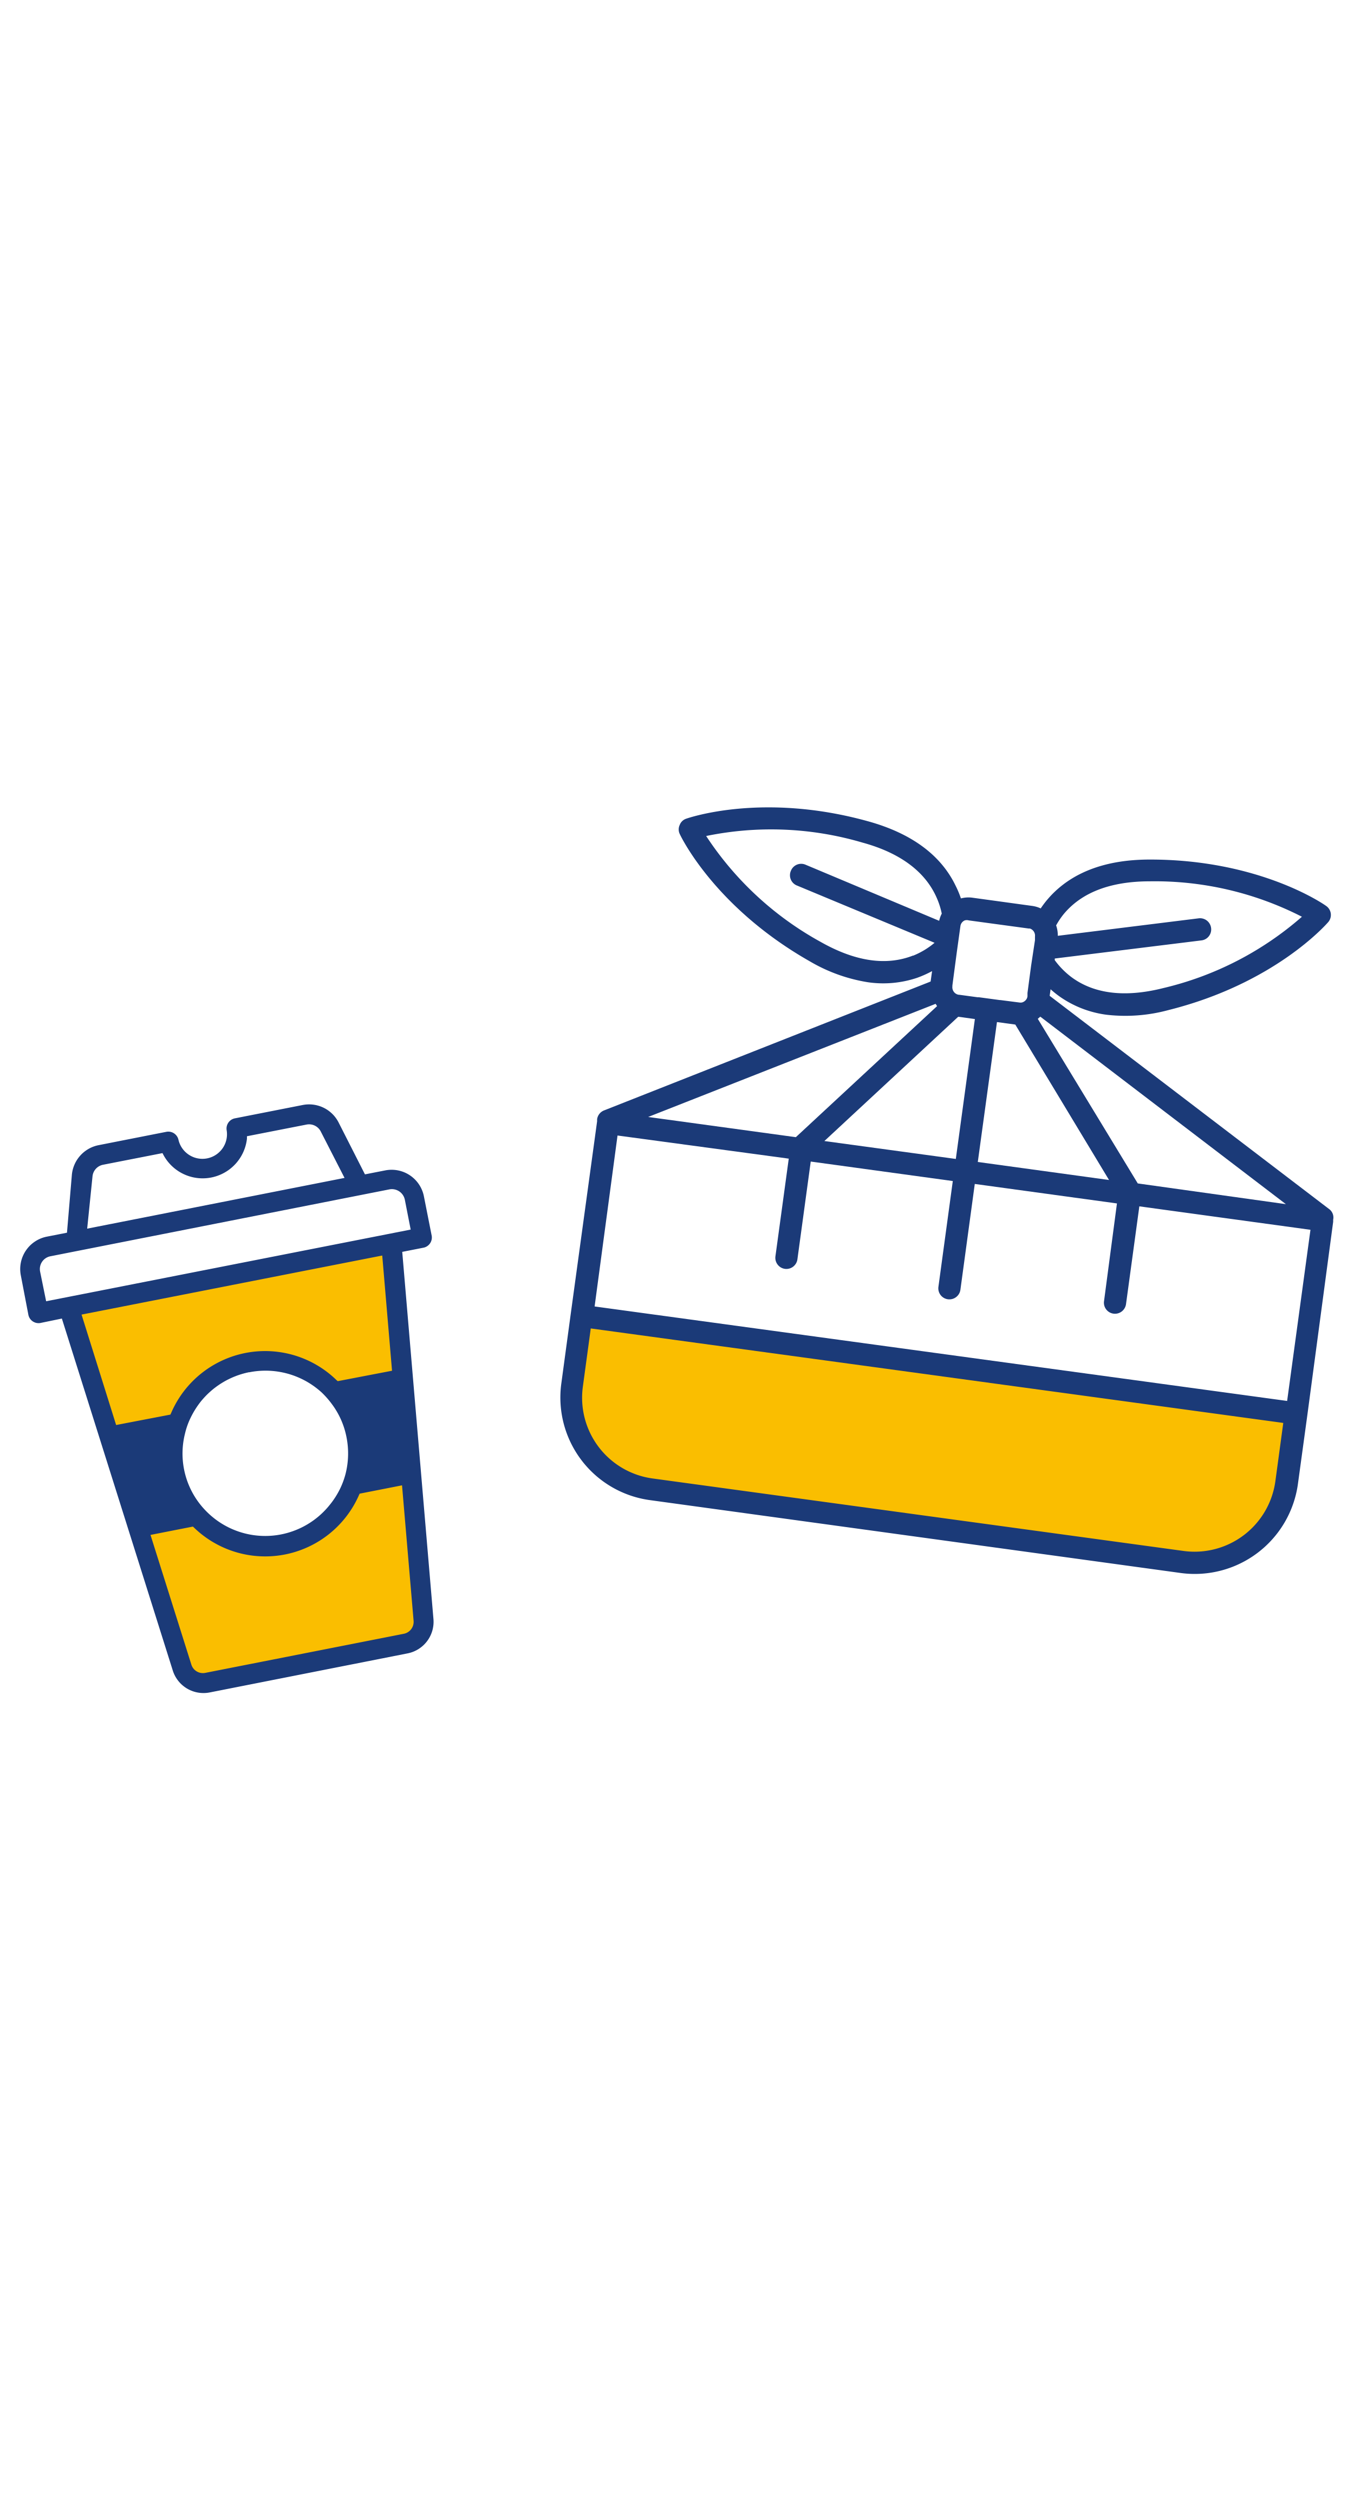
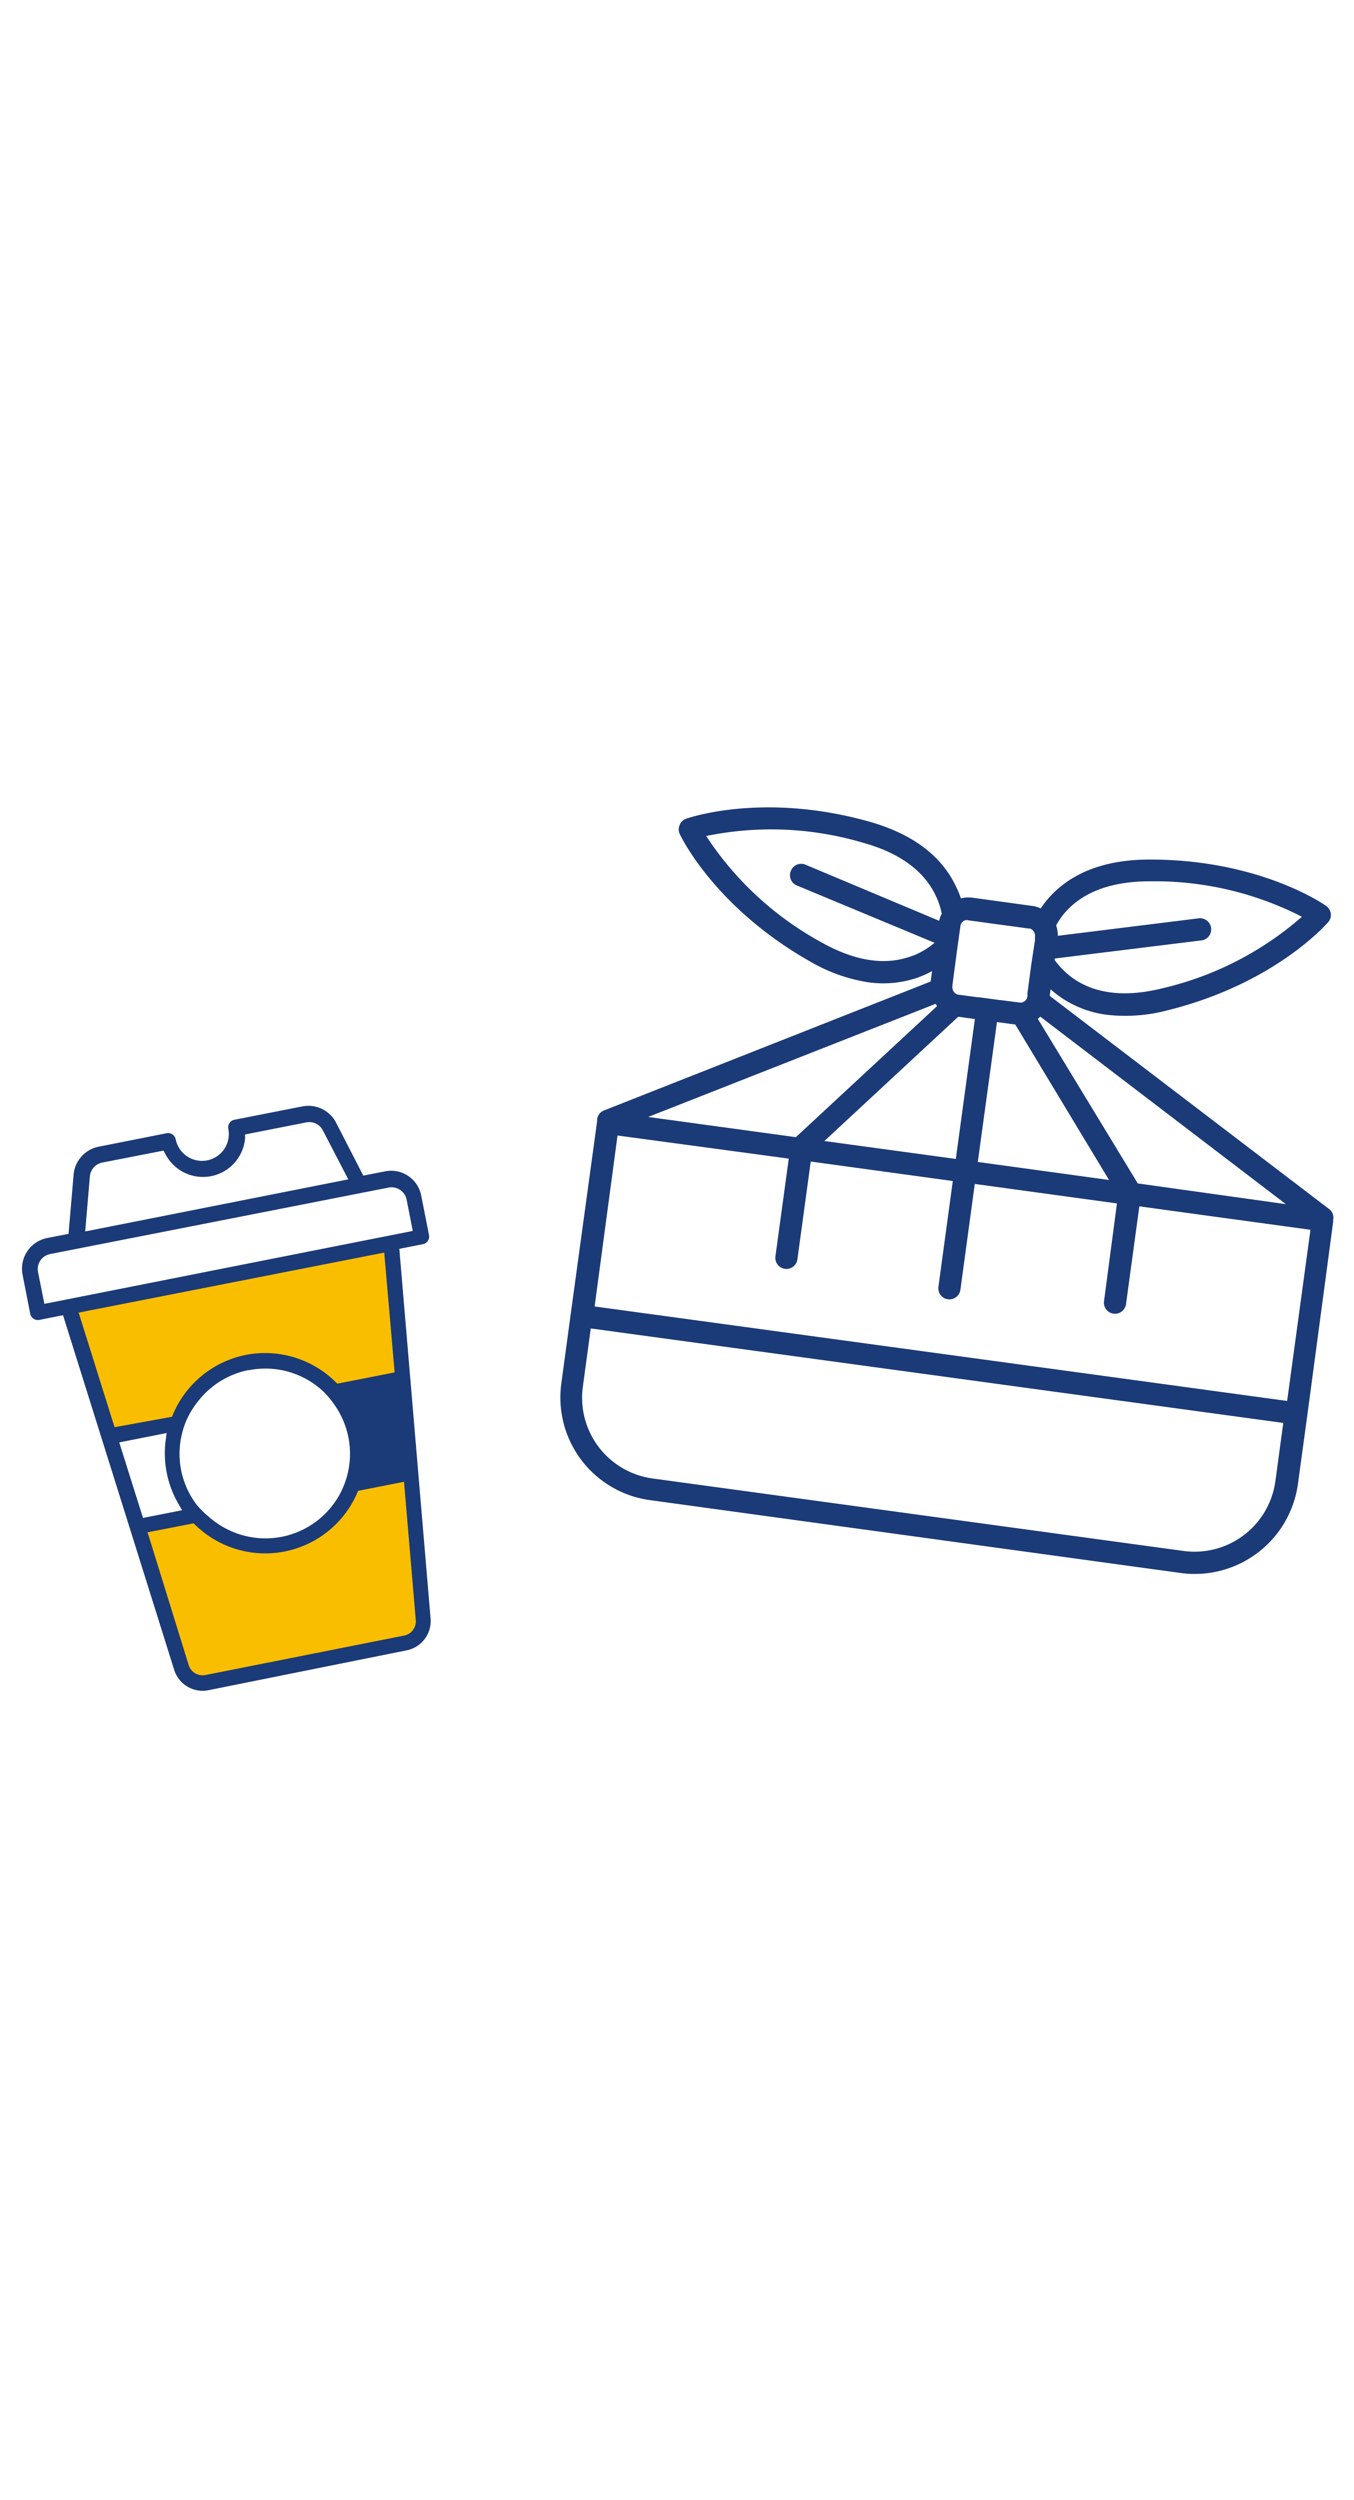
<svg xmlns="http://www.w3.org/2000/svg" width="130" height="240" viewBox="0 0 130 240">
  <defs>
    <style>.cls-1{fill:none;}.cls-2{fill:#fabe00;}.cls-3{fill:#1b3a78;}</style>
  </defs>
  <g id="レイヤー_2" data-name="レイヤー 2">
    <g id="イラスト修正">
      <path class="cls-1" d="M64.94,122.21l.49-4.42h-.85A10.68,10.68,0,0,1,64.8,120a11.28,11.28,0,0,1-.23,2.24Z" />
      <path class="cls-2" d="M6.33,125.42l3.72,12.43,6.2-.55S18.51,131.72,24,131c0,0,3.79-.93,8.28,2.7l5.92-.68-.64-13.71Z" />
      <path class="cls-2" d="M14.1,146.85l4-1.19s5,3.45,9,3.07,7.16-5.84,7.16-5.84L39.07,141l1.14,15.83-22,4.34Z" />
      <path class="cls-3" d="M20,162.25a2.86,2.86,0,0,1-3.29-2l-10.66-34-2.27.45a.75.75,0,0,1-.88-.59l-.74-3.79a3,3,0,0,1,2.32-3.47l2.1-.41.49-5.72a3,3,0,0,1,2.37-2.64l6.56-1.3a.75.75,0,0,1,.87.58,2.57,2.57,0,0,0,5.05-1,.74.74,0,0,1,.58-.87l6.56-1.29a3,3,0,0,1,3.2,1.55l2.62,5.1,2.09-.41a2.94,2.94,0,0,1,3.47,2.32l.75,3.8a.74.74,0,0,1-.58.87l-2.27.45,3,35.47a2.87,2.87,0,0,1-2.3,3.07Zm-1.88-2.4a1.4,1.4,0,0,0,1.6.94L38.81,157a1.39,1.39,0,0,0,1.11-1.48l-1.13-13.28-4.41.87-.11.26a9.62,9.62,0,0,1-15.48,3.05l-.21-.19-4.41.86Zm5.72-28.33a8.16,8.16,0,0,0-4.83,3,8.28,8.28,0,0,0-1,1.58,7.66,7.66,0,0,0-.53,1.5,8.07,8.07,0,0,0,1.37,6.8A8.65,8.65,0,0,0,20,145.56a8.4,8.4,0,0,0,1.54,1.09,8.13,8.13,0,0,0,10.27-2,7.78,7.78,0,0,0,1-1.59,8.15,8.15,0,0,0-.77-8.31A8,8,0,0,0,31,133.53a8.12,8.12,0,0,0-7.1-2Zm10,3.25a9.63,9.63,0,0,1,1.07,2.88,9.46,9.46,0,0,1,.1,3.14l-.1.74,3.75-.74L38,133.23l-4.55.89ZM13.73,145.71l3.75-.74-.37-.65a9.51,9.51,0,0,1-1.1-2.94,9.64,9.64,0,0,1-.11-3.08l.1-.74-4.55.9Zm9.87-15.65a9.64,9.64,0,0,1,8.58,2.56l.21.2,5.5-1.08-1-11.5L7.55,126,11,137,16.51,136l.11-.26A9.65,9.65,0,0,1,23.6,130.06ZM4.81,120.38a1.47,1.47,0,0,0-1.16,1.72l.61,3.06,35.37-7-.6-3.06A1.48,1.48,0,0,0,37.3,114Zm5-8.78a1.48,1.48,0,0,0-1.18,1.32l-.45,5.29,25.26-5L31,108.51a1.47,1.47,0,0,0-1.59-.77l-5.88,1.16,0,.39a4.06,4.06,0,0,1-7.64,1.51l-.19-.35Z" />
-       <path class="cls-3" d="M39.14,158.71l-19,3.75a3.09,3.09,0,0,1-3.55-2.1L5.94,126.57,3.86,127a1,1,0,0,1-1.13-.76L2,122.43a3.17,3.17,0,0,1,2.49-3.72l1.94-.38.47-5.56a3.2,3.2,0,0,1,2.55-2.84L16,108.64a1,1,0,0,1,1.13.75,2.36,2.36,0,0,0,4.63-.91,1,1,0,0,1,.75-1.12l6.56-1.29a3.18,3.18,0,0,1,3.43,1.66l2.54,5,1.94-.38a3.16,3.16,0,0,1,3.72,2.49l.75,3.79a1,1,0,0,1-.75,1.13l-2.08.41,3,35.29A3.09,3.09,0,0,1,39.14,158.71ZM4.57,119.13a2.73,2.73,0,0,0-2.16,3.22l.74,3.79a.54.54,0,0,0,.63.42l2.45-.49L17,160.23A2.65,2.65,0,0,0,20,162l19-3.75a2.65,2.65,0,0,0,2.14-2.84l-3-35.67,2.45-.48a.53.53,0,0,0,.42-.62l-.75-3.8a2.73,2.73,0,0,0-3.21-2.15l-2.26.44-2.69-5.24a2.74,2.74,0,0,0-3-1.44l-6.56,1.29a.53.53,0,0,0-.41.62,2.79,2.79,0,0,1-5.47,1.08.54.54,0,0,0-.62-.42l-6.56,1.3a2.74,2.74,0,0,0-2.2,2.45l-.5,5.87Zm34.28,38.12L19.8,161A1.6,1.6,0,0,1,18,159.91h0L13.9,147l4.75-.94.28.27a9.41,9.41,0,0,0,15.14-3l.16-.36L39,142l1.16,13.51A1.61,1.61,0,0,1,38.85,157.25Zm-20.48,2.53a1.16,1.16,0,0,0,1.35.8l19.05-3.75a1.17,1.17,0,0,0,.94-1.25l-1.11-13-4.07.8-.07.15a9.83,9.83,0,0,1-15.82,3.12l-.12-.11-4.07.8Zm8.71-12.06a8.37,8.37,0,0,1-5.66-.88,9.14,9.14,0,0,1-1.57-1.12,7.93,7.93,0,0,1-1.1-1.22,8.29,8.29,0,0,1-1.5-3.37,8.44,8.44,0,0,1,.63-5.15,8.73,8.73,0,0,1,1-1.62,8.33,8.33,0,0,1,10.7-2.11,8.16,8.16,0,0,1,1.55,1.12,9,9,0,0,1,1.09,1.22,8.4,8.4,0,0,1,1.34,7,7.67,7.67,0,0,1-.56,1.54,8.51,8.51,0,0,1-1,1.64A8.37,8.37,0,0,1,27.08,147.72Zm-3.16-16a8,8,0,0,0-4.7,2.89,8.48,8.48,0,0,0-.95,1.55,7.21,7.21,0,0,0-.51,1.46,7.86,7.86,0,0,0,1.33,6.62,8.14,8.14,0,0,0,1.05,1.15,7.93,7.93,0,0,0,11.5-.91,8.05,8.05,0,0,0,1-1.55,7.77,7.77,0,0,0,.54-1.46,8,8,0,0,0,.09-3.5,7.76,7.76,0,0,0-1.37-3.14,8.64,8.64,0,0,0-1-1.15,8.13,8.13,0,0,0-1.47-1.07A8,8,0,0,0,23.92,131.73Zm15,9.24-4.23.83.14-1a9.53,9.53,0,0,0-.1-3.06,9.2,9.2,0,0,0-1.05-2.83l-.51-.9,5.07-1Zm-3.73.3,3.27-.65-.61-7.14-4,.79.22.39a9.89,9.89,0,0,1,1.19,6.16Zm-17.34,3.85-4.24.83-2.4-7.65,5.07-1-.13,1a9.22,9.22,0,0,0,.1,3,9.47,9.47,0,0,0,1.07,2.87Zm-4,.34,3.28-.64-.23-.39a9.6,9.6,0,0,1-1.12-3,9.79,9.79,0,0,1-.11-3.15l.06-.44-4,.79Zm24.25-13.55-5.8,1.14-.28-.27a9.4,9.4,0,0,0-15.22,3l-.16.36-5.8,1.14L7.28,125.87,37.1,120Zm-5.67.68,5.21-1-.94-11.06L7.83,126.19l3.32,10.6,5.21-1,.07-.15a9.82,9.82,0,0,1,15.9-3.14Zm7.43-14.23L4.09,125.42l-.65-3.28a1.69,1.69,0,0,1,1.33-2l32.49-6.41a1.69,1.69,0,0,1,2,1.33ZM4.43,124.91l35-6.88-.56-2.86a1.27,1.27,0,0,0-1.48-1L4.85,120.59a1.25,1.25,0,0,0-1,1.47Zm29.29-11.53L7.9,118.47l.47-5.57a1.71,1.71,0,0,1,1.35-1.51l6-1.19.26.5a3.84,3.84,0,0,0,7.24-1.43l0-.55,6-1.19a1.67,1.67,0,0,1,1.82.88ZM8.37,117.94l24.71-4.87-2.29-4.47a1.26,1.26,0,0,0-1.36-.65l-5.72,1.12,0,.24a4.28,4.28,0,0,1-8,1.59l-.11-.21-5.72,1.12a1.26,1.26,0,0,0-1,1.13Z" />
-       <polygon class="cls-3" points="11.06 137.83 13.85 146.17 18.36 145.59 16.8 141.03 17.18 136.56 11.06 137.83" />
      <polygon class="cls-3" points="32.53 133.6 34.27 137.28 33.99 142.26 39.27 141.28 38.53 132.36 32.53 133.6" />
-       <polygon class="cls-2" points="56.41 126.65 124.41 135.93 123.44 143.89 118.44 150 111.54 150 60.96 142.98 56.02 139.1 54.6 134.62 56.41 126.65" />
      <path class="cls-3" d="M127.65,116.09l-26.87-20.5.09-.63a9,9,0,0,0,1,.79,10.09,10.09,0,0,0,4.39,1.66,15.78,15.78,0,0,0,5.92-.45c10.17-2.54,15.13-8.2,15.34-8.44a1.05,1.05,0,0,0-.2-1.56c-.25-.19-6.45-4.46-16.93-4.45-4.28,0-7.54,1.25-9.7,3.69a9.66,9.66,0,0,0-.77,1,2.87,2.87,0,0,0-.82-.24l-5.75-.79a2.83,2.83,0,0,0-1.09.07A9.35,9.35,0,0,0,91.74,85c-1.42-2.93-4.23-5-8.35-6.15-10.1-2.82-17.21-.36-17.51-.26a1,1,0,0,0-.62.6,1,1,0,0,0,0,.86c.13.29,3.39,7.07,12.51,12.24a15.92,15.92,0,0,0,5.58,2,10.2,10.2,0,0,0,4.68-.42,10.35,10.35,0,0,0,1.46-.65l-.14,1L58,106.59a1.06,1.06,0,0,0-.67.85l0,.19-2.54,18.55-.9,6.65A9.94,9.94,0,0,0,62.4,144l51,7a10,10,0,0,0,11.21-8.51l.91-6.65L128,117.28l0-.2A1,1,0,0,0,127.65,116.09Zm-65,25.83a7.82,7.82,0,0,1-6.69-8.8l.76-5.6,66.49,9.07-.76,5.6a7.83,7.83,0,0,1-8.81,6.69Zm25-50.19c-2.56,1-5.53.57-8.85-1.31a31,31,0,0,1-11-10.17,31,31,0,0,1,15,.63c3.67,1,6.08,2.83,7.16,5.36a7.37,7.37,0,0,1,.46,1.46,2.85,2.85,0,0,0-.25.69L77.33,83a1.06,1.06,0,0,0-1.39.58h0A1.06,1.06,0,0,0,76.51,85l13.22,5.5A7.62,7.62,0,0,1,87.69,91.73Zm4.22-.37.34-2.45a.7.7,0,0,1,.42-.56.68.68,0,0,1,.38,0l5.75.78.12,0a.72.72,0,0,1,.49.77l0,.26v.09L99,92.69l-.19,1.42-.16,1.21,0,.31a.64.64,0,0,1-.11.3.75.75,0,0,1-.42.3.8.8,0,0,1-.27,0L96.06,96H96l-2-.27-.13,0-1.77-.24h-.05a.72.72,0,0,1-.52-.36.73.73,0,0,1-.09-.44l0-.09.16-1.21ZM125,88a31,31,0,0,1-13.32,6.85c-3.69.93-6.68.56-8.87-1.1a7.78,7.78,0,0,1-1.54-1.58l0-.16,14.09-1.74a1.06,1.06,0,0,0,.92-1.19h0a1.07,1.07,0,0,0-1.18-.93l-13.54,1.68a2.85,2.85,0,0,0-.16-1,7.66,7.66,0,0,1,.66-1c1.72-2.14,4.52-3.23,8.33-3.23A31,31,0,0,1,125,88ZM75.73,111.22l-1.28,9.38a1.07,1.07,0,0,0,.91,1.2h0a1.07,1.07,0,0,0,1.2-.91l1.28-9.39,13.64,1.87L90.1,123.52a1.06,1.06,0,0,0,.91,1.2h0a1.07,1.07,0,0,0,1.2-.91l1.38-10.16,13.65,1.87L106,124.9a1.06,1.06,0,0,0,.91,1.2h0a1.07,1.07,0,0,0,1.2-.91l1.28-9.39,16.43,2.25-2.24,16.43-66.49-9.07L59.29,109Zm18.15.32,1.84-13.43,1.76.24,9,14.92ZM92,97.6l1.6.22-1.83,13.43-12.62-1.72Zm17.24,16L99.64,97.8l.24-.21,23.58,18ZM89.83,96.36l.14.22L76.41,109.16l-14.18-1.94Z" />
      <rect class="cls-1" width="130" height="240" />
    </g>
  </g>
</svg>